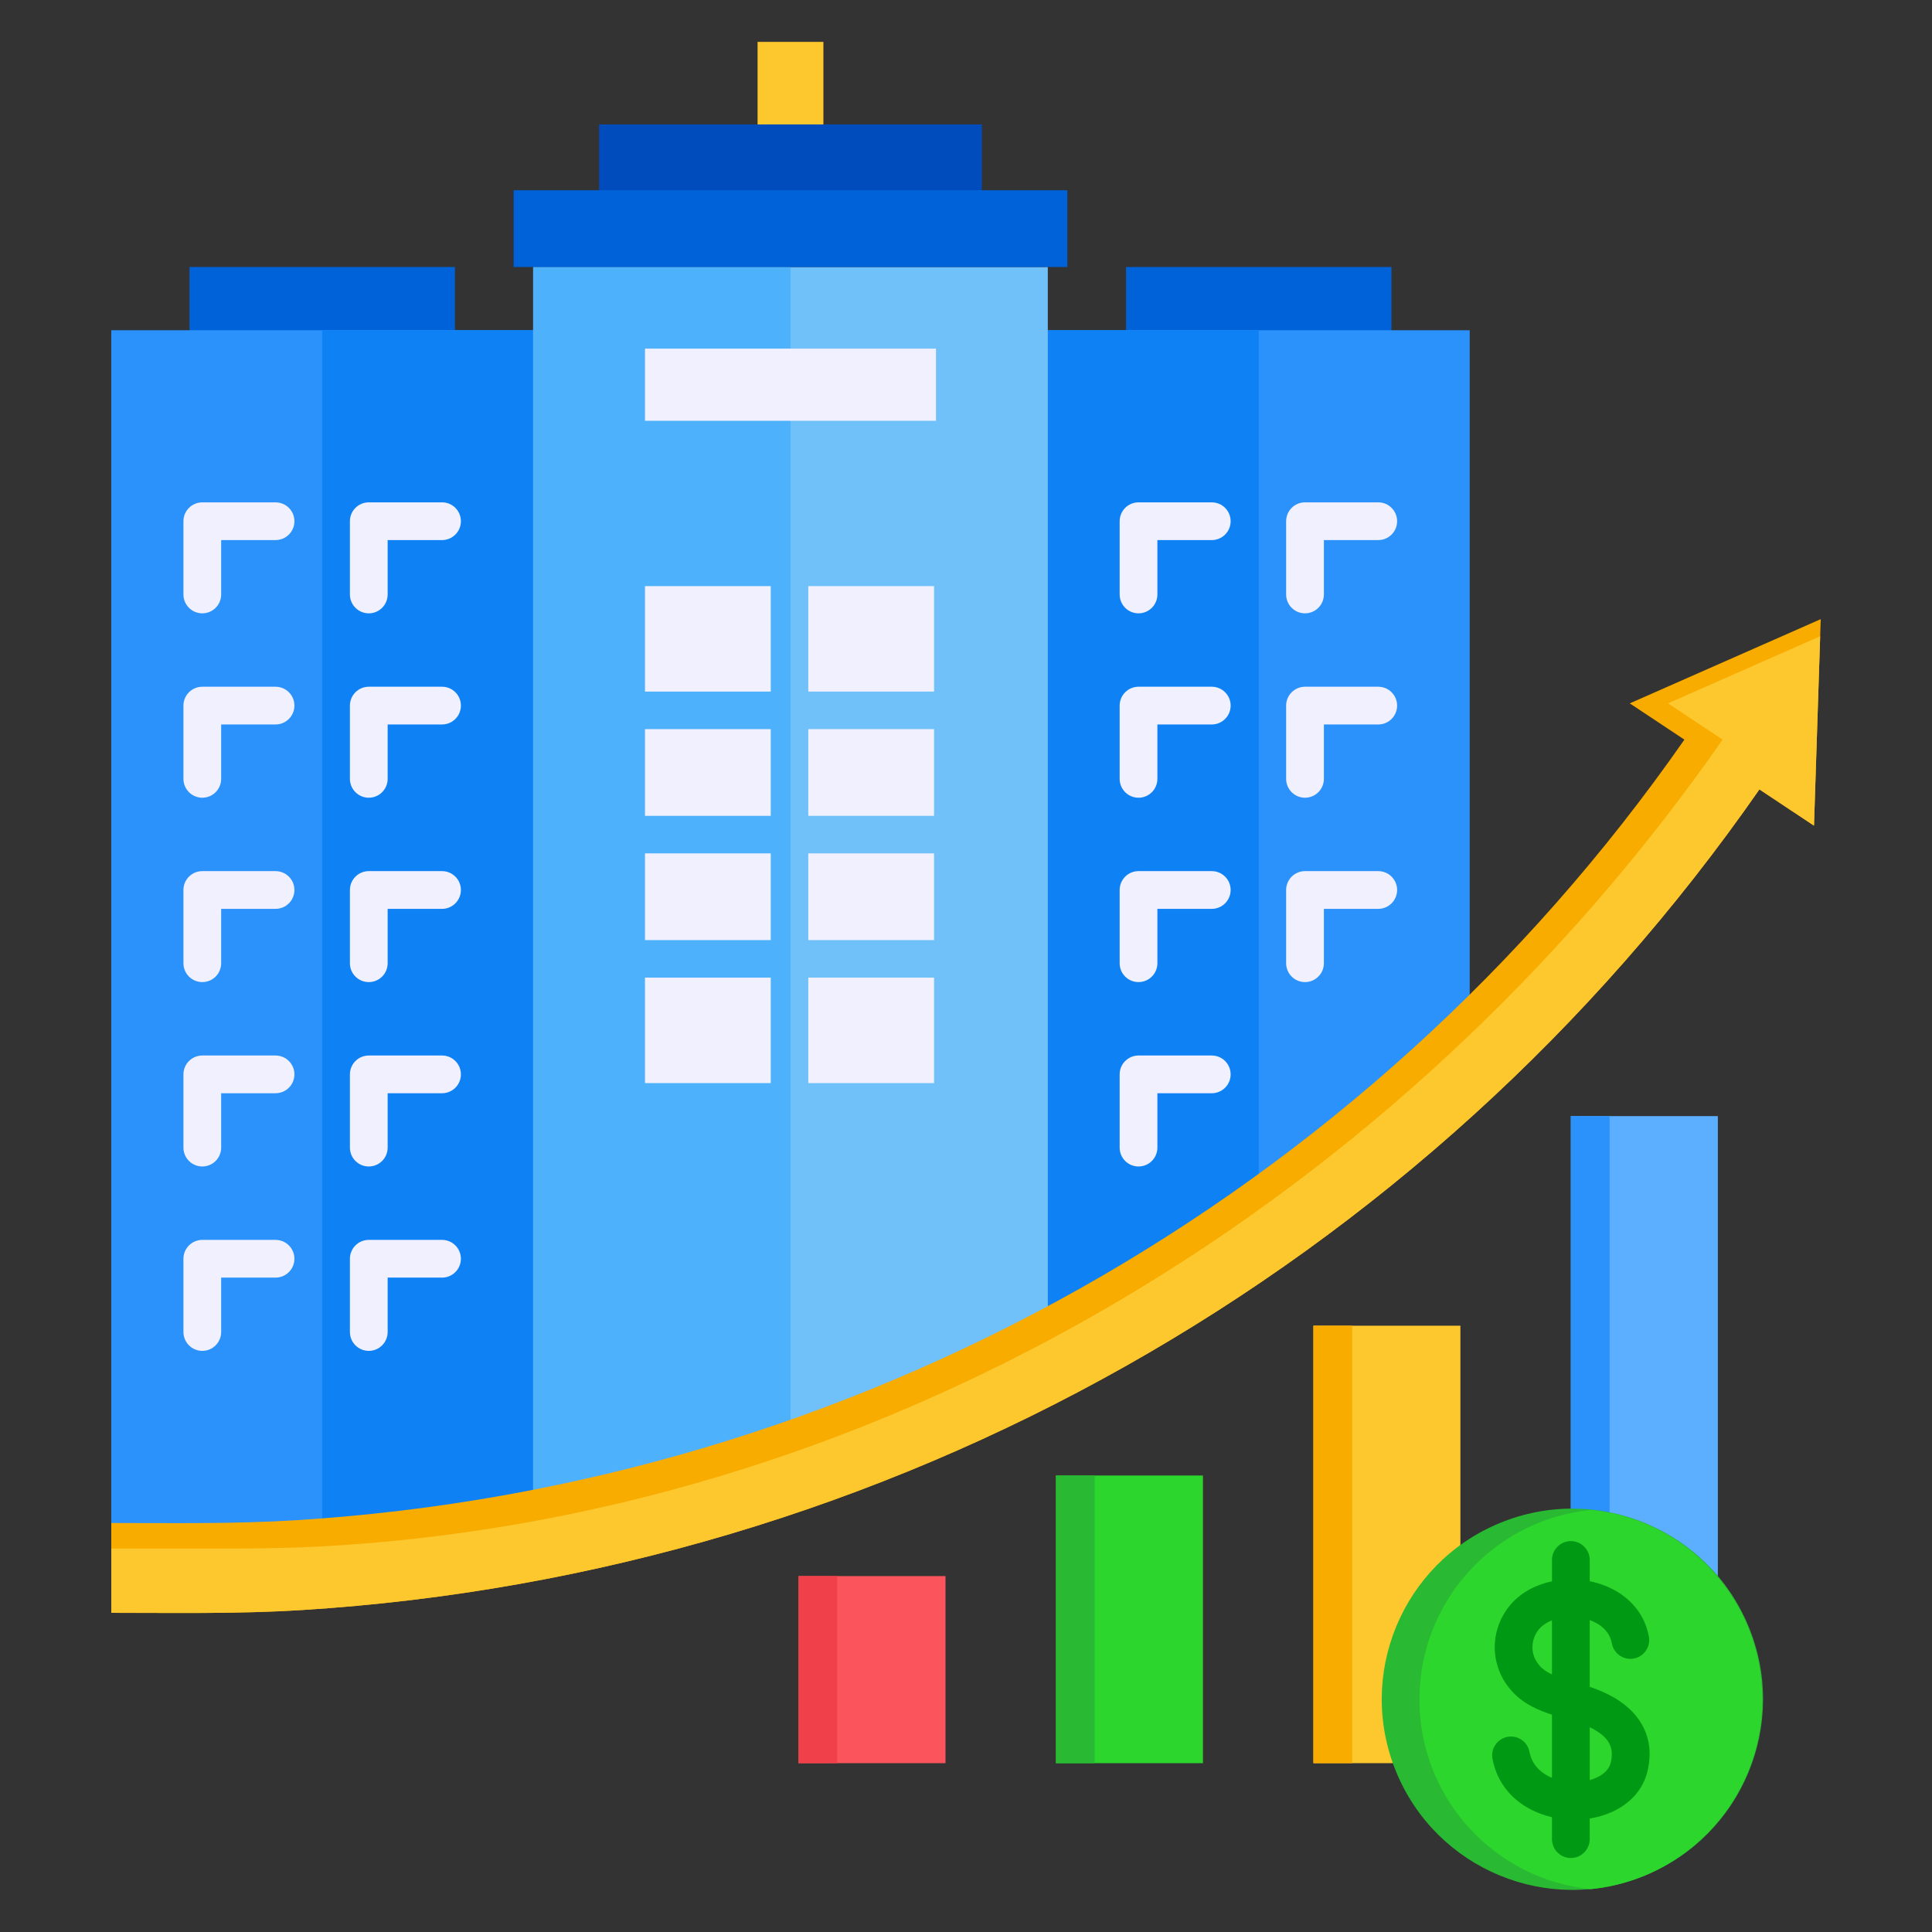
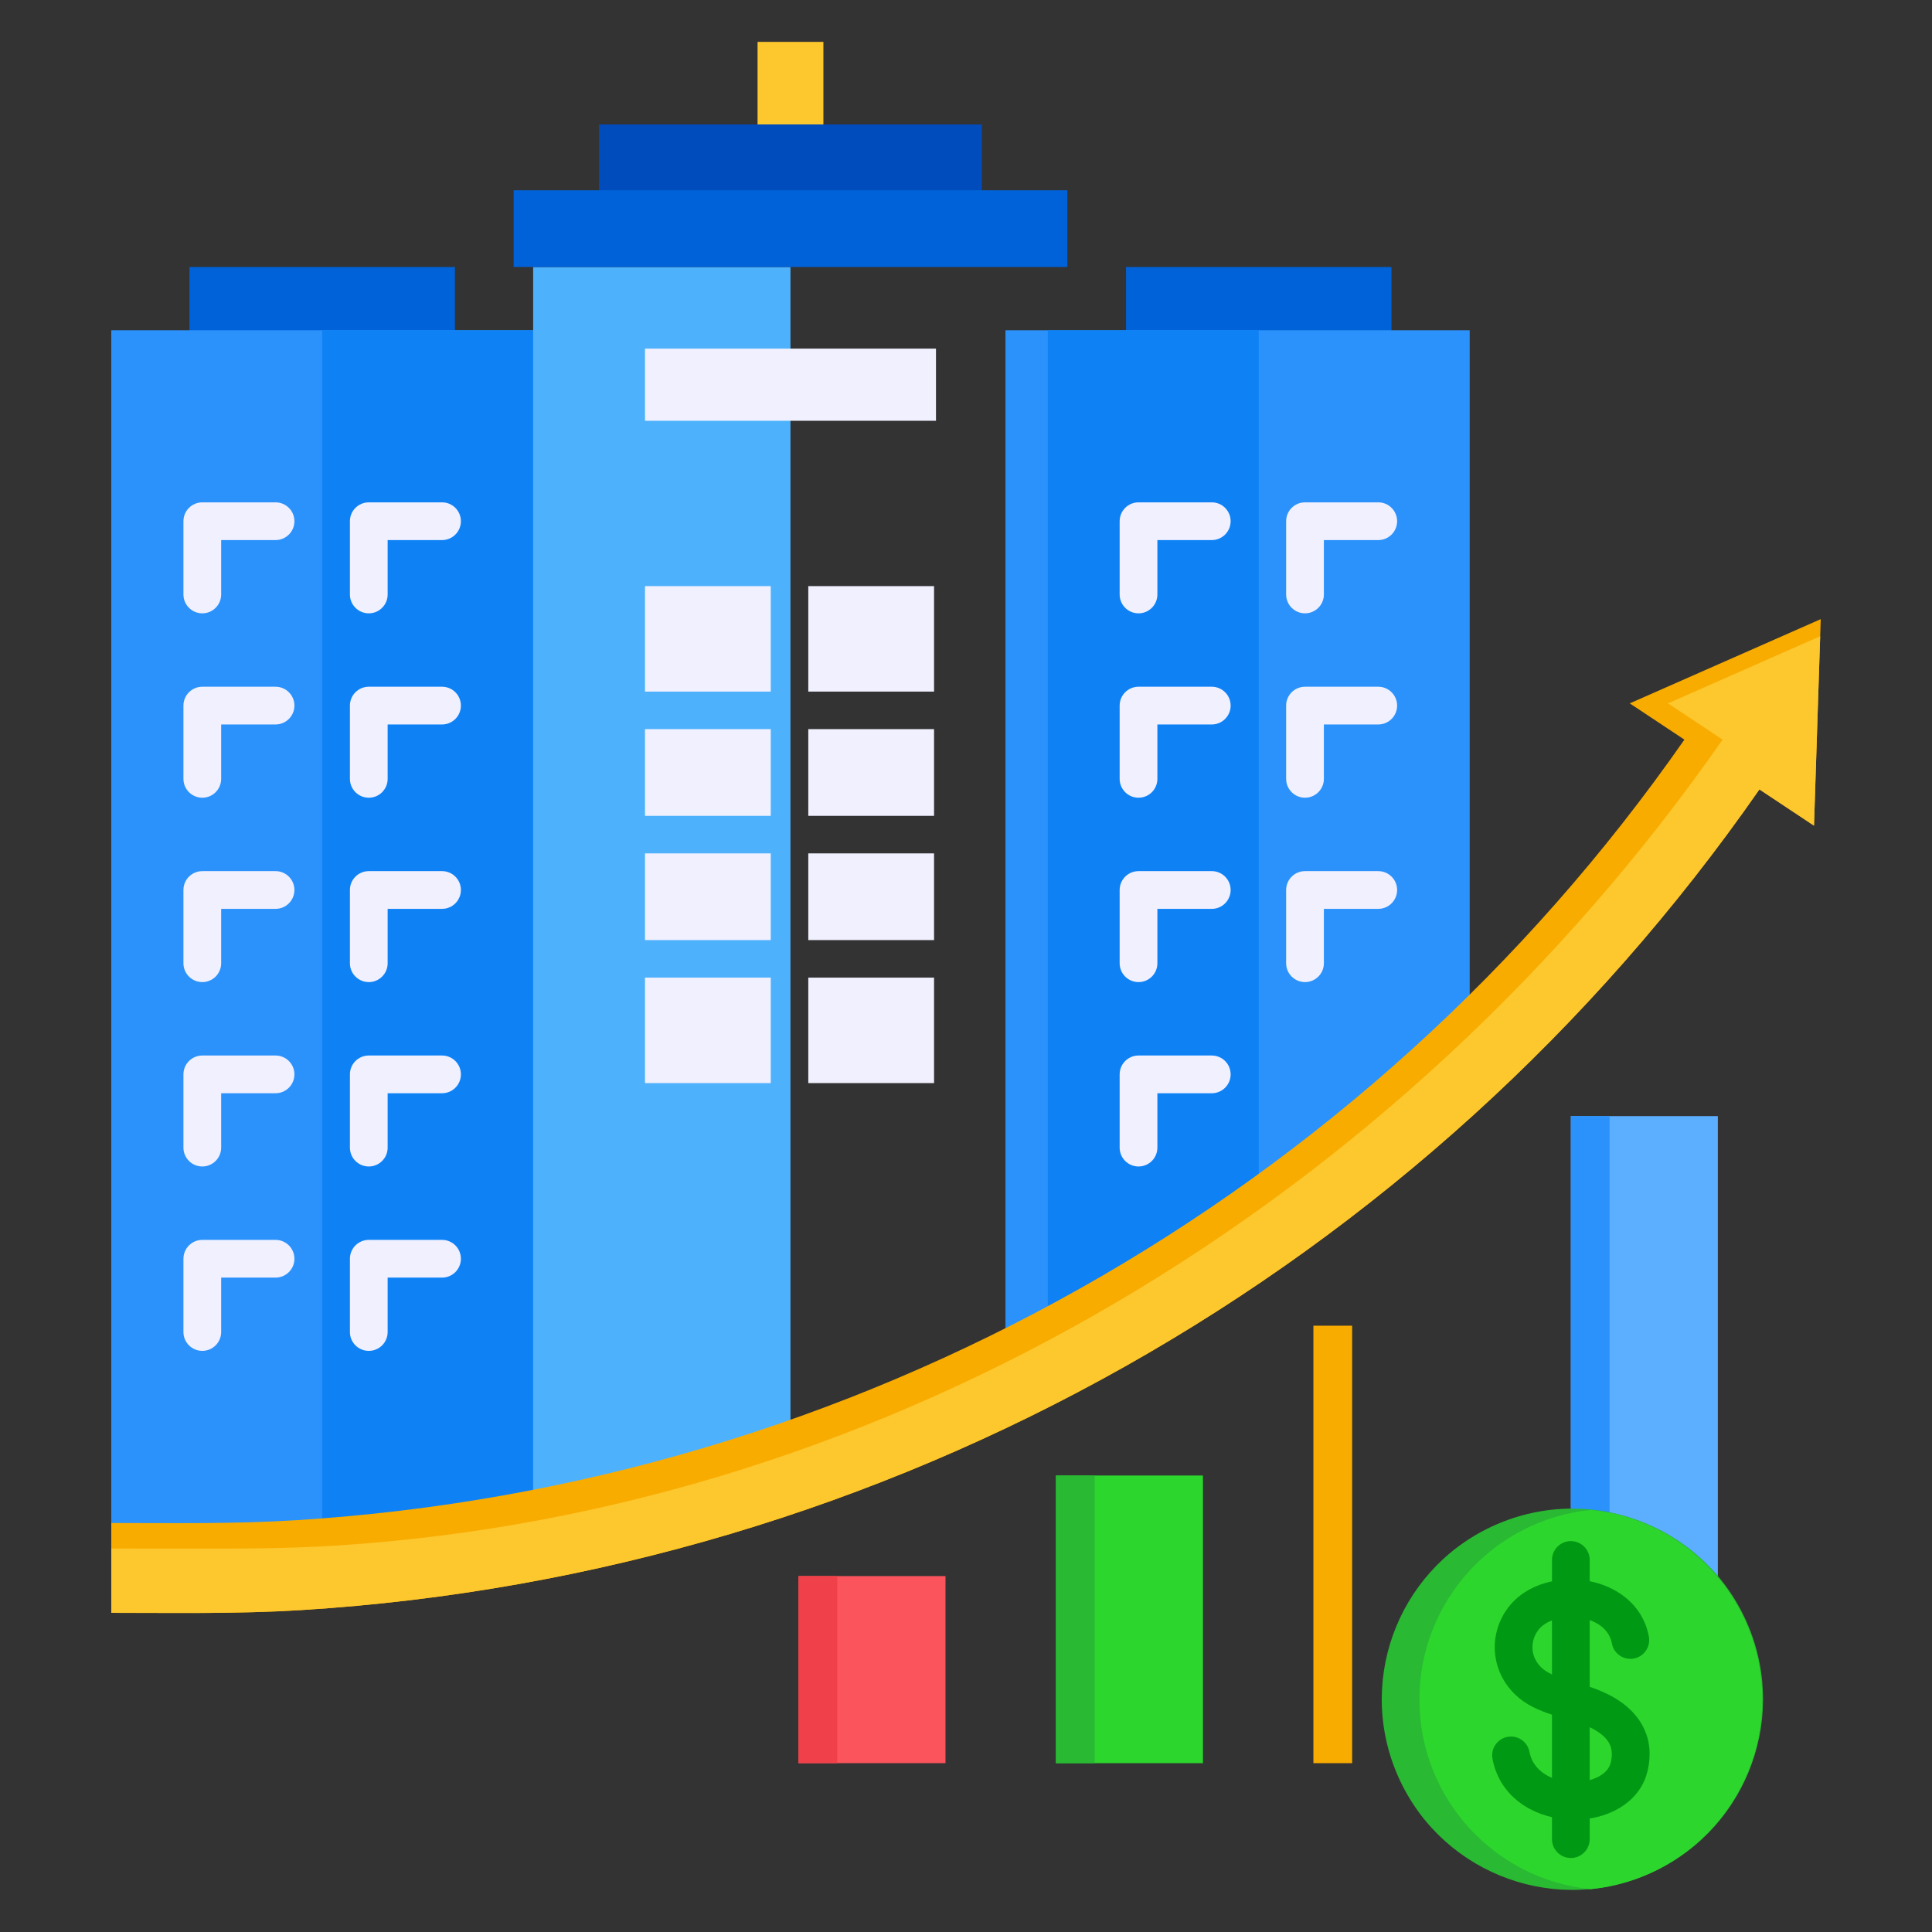
<svg xmlns="http://www.w3.org/2000/svg" fill="none" height="100%" overflow="visible" preserveAspectRatio="none" style="display: block;" viewBox="0 0 130 130" width="100%">
  <rect x="0" y="0" width="130" height="130" fill="#333333" stroke="none" />
  <g id="Frame 20">
    <g clip-path="url(#clip0_0_403)" id="fi_10112730">
      <path d="M105.699 75.1H115.59V118.64H105.699V75.1Z" fill="#5CAEFF" id="Vector" />
      <path d="M105.699 75.1H108.305V118.64H105.699V75.1Z" fill="#2A92FA" id="Vector_2" />
      <path d="M12.751 17.966H30.611V22.821H12.751V17.966Z" fill="#0062D9" id="Vector_3" />
      <path d="M7.487 22.221H38.724V102.508H7.487V22.221Z" fill="#2A92FA" id="Vector_4" />
      <path d="M21.678 22.221H35.875V102.508H21.678V22.221Z" fill="#0E82F5" id="Vector_5" />
      <path d="M75.769 17.966H93.629V22.821H75.769V17.966Z" fill="#0062D9" id="Vector_6" />
      <path clip-rule="evenodd" d="M67.655 22.221H98.893V70.083C89.687 79.187 79.134 86.749 67.655 92.528V22.221Z" fill="#2A92FA" fill-rule="evenodd" id="Vector_7" />
      <path clip-rule="evenodd" d="M70.504 22.221H84.699V82.138C80.172 85.428 75.429 88.404 70.504 91.047V22.221Z" fill="#0E82F5" fill-rule="evenodd" id="Vector_8" />
      <path d="M50.975 2.818H55.405V10.117H50.975V2.818Z" fill="#FDC72E" id="Vector_9" />
-       <path clip-rule="evenodd" d="M35.875 17.966H70.504V91.047C60.958 96.169 50.728 100.037 40.065 102.508H35.875V17.966Z" fill="#70C1F9" fill-rule="evenodd" id="Vector_10" />
      <path clip-rule="evenodd" d="M35.875 17.966H53.19V98.688C48.903 100.199 44.522 101.475 40.065 102.508H35.875V17.966Z" fill="#4EB1FC" fill-rule="evenodd" id="Vector_11" />
      <path d="M40.311 8.374H66.069V13.824H40.311V8.374Z" fill="#004CBD" id="Vector_12" />
      <path d="M43.4 23.458H62.98V28.313H43.4V23.458Z" fill="#F0F0FF" id="Vector_13" />
      <path d="M34.561 12.803H71.819V17.966H34.561V12.803Z" fill="#0062D9" id="Vector_14" />
      <path clip-rule="evenodd" d="M43.4 39.438H51.863V46.536H43.4V39.438ZM54.388 39.438H62.851V46.536H54.388V39.438ZM62.851 49.061V54.897H54.388V49.061H62.851ZM62.851 57.422V63.257H54.388V57.422H62.851ZM62.851 65.782V72.88H54.388V65.782H62.851ZM51.863 72.88H43.4V65.782H51.863V72.88ZM43.4 63.257V57.422H51.863V63.257H43.4ZM43.4 54.897V49.061H51.863V54.897H43.4Z" fill="#F0F0FF" fill-rule="evenodd" id="Vector_15" />
      <path clip-rule="evenodd" d="M81.537 33.802C82.238 33.802 82.807 34.37 82.807 35.072C82.807 35.773 82.238 36.341 81.537 36.341H77.878V40C77.878 40.701 77.31 41.27 76.609 41.27C75.908 41.27 75.339 40.701 75.339 40V35.072C75.339 34.37 75.908 33.802 76.609 33.802H81.537ZM92.74 33.802C93.441 33.802 94.009 34.37 94.009 35.072C94.009 35.773 93.441 36.341 92.74 36.341H89.081V40C89.081 40.701 88.512 41.27 87.811 41.27C87.11 41.27 86.541 40.701 86.541 40V35.072C86.541 34.37 87.11 33.802 87.811 33.802H92.74ZM81.537 46.209C82.238 46.209 82.807 46.777 82.807 47.478C82.807 48.179 82.238 48.748 81.537 48.748H77.878V52.407C77.878 53.108 77.31 53.677 76.609 53.677C75.908 53.677 75.339 53.108 75.339 52.407V47.478C75.339 46.777 75.908 46.209 76.609 46.209H81.537ZM92.74 46.209C93.441 46.209 94.009 46.777 94.009 47.478C94.009 48.179 93.441 48.748 92.74 48.748H89.081V52.407C89.081 53.108 88.512 53.677 87.811 53.677C87.11 53.677 86.541 53.108 86.541 52.407V47.478C86.541 46.777 87.11 46.209 87.811 46.209H92.74ZM81.537 58.616C82.238 58.616 82.807 59.184 82.807 59.885C82.807 60.586 82.238 61.155 81.537 61.155H77.878V64.814C77.878 65.515 77.31 66.083 76.609 66.083C75.908 66.083 75.339 65.515 75.339 64.814V59.885C75.339 59.184 75.908 58.616 76.609 58.616H81.537ZM92.74 58.616C93.441 58.616 94.009 59.184 94.009 59.885C94.009 60.586 93.441 61.155 92.74 61.155H89.081V64.814C89.081 65.515 88.512 66.083 87.811 66.083C87.11 66.083 86.541 65.515 86.541 64.814V59.885C86.541 59.184 87.11 58.616 87.811 58.616H92.74ZM81.537 71.023C82.238 71.023 82.807 71.591 82.807 72.292C82.807 72.993 82.238 73.562 81.537 73.562H77.878V77.221C77.878 77.922 77.31 78.49 76.609 78.49C75.908 78.49 75.339 77.922 75.339 77.221V72.292C75.339 71.591 75.908 71.023 76.609 71.023H81.537Z" fill="#F0F0FF" fill-rule="evenodd" id="Vector_16" />
      <path d="M71.053 99.284H80.944V118.64H71.053V99.284Z" fill="#2DD62D" id="Vector_17" />
      <path d="M53.73 106.051H63.621V118.64H53.73V106.051Z" fill="#FB545C" id="Vector_18" />
-       <path d="M88.376 89.203H98.267V118.64H88.376V89.203Z" fill="#FDC72E" id="Vector_19" />
      <g id="Group">
        <path clip-rule="evenodd" d="M19.945 102.29C57.506 99.943 91.879 80.561 113.339 49.768L109.663 47.328L122.513 41.661L122.06 55.557L118.387 53.118C95.878 85.491 59.776 105.87 20.323 108.336C16.028 108.604 11.791 108.525 7.488 108.525V102.479C11.668 102.479 15.772 102.551 19.945 102.29V102.29Z" fill="#F9AC00" fill-rule="evenodd" id="Vector_20" />
        <path clip-rule="evenodd" d="M122.475 42.811L122.06 55.557L118.387 53.118C95.878 85.491 59.776 105.87 20.322 108.336C18.016 108.48 15.726 108.524 13.434 108.533C12.312 108.53 8.617 108.525 7.488 108.525V104.199C8.496 104.202 12.072 104.204 13.076 104.2C16.225 104.208 19.35 104.202 22.516 104.004C60.077 101.657 94.45 80.561 115.909 49.768L112.234 47.328L122.475 42.811Z" fill="#FDC72E" fill-rule="evenodd" id="Vector_21" />
        <path clip-rule="evenodd" d="M29.744 83.429C30.445 83.429 31.013 83.998 31.013 84.699C31.013 85.4 30.445 85.968 29.744 85.968H26.084V89.628C26.084 90.329 25.516 90.897 24.815 90.897C24.114 90.897 23.545 90.329 23.545 89.628V84.699C23.545 83.998 24.114 83.429 24.815 83.429H29.744ZM18.541 33.802C19.242 33.802 19.811 34.37 19.811 35.072C19.811 35.773 19.242 36.341 18.541 36.341H14.882V40C14.882 40.701 14.314 41.27 13.613 41.27C12.912 41.27 12.343 40.701 12.343 40V35.072C12.343 34.37 12.912 33.802 13.613 33.802H18.541ZM29.744 33.802C30.445 33.802 31.013 34.37 31.013 35.072C31.013 35.773 30.445 36.341 29.744 36.341H26.084V40C26.084 40.701 25.516 41.27 24.815 41.27C24.114 41.27 23.545 40.701 23.545 40V35.072C23.545 34.37 24.114 33.802 24.815 33.802H29.744ZM18.541 46.209C19.242 46.209 19.811 46.777 19.811 47.478C19.811 48.179 19.242 48.748 18.541 48.748H14.882V52.407C14.882 53.108 14.314 53.677 13.613 53.677C12.912 53.677 12.343 53.108 12.343 52.407V47.478C12.343 46.777 12.912 46.209 13.613 46.209H18.541ZM29.744 46.209C30.445 46.209 31.013 46.777 31.013 47.478C31.013 48.179 30.445 48.748 29.744 48.748H26.084V52.407C26.084 53.108 25.516 53.677 24.815 53.677C24.114 53.677 23.545 53.108 23.545 52.407V47.478C23.545 46.777 24.114 46.209 24.815 46.209H29.744ZM18.541 83.429C19.242 83.429 19.811 83.998 19.811 84.699C19.811 85.4 19.242 85.968 18.541 85.968H14.882V89.628C14.882 90.329 14.314 90.897 13.613 90.897C12.912 90.897 12.343 90.329 12.343 89.628V84.699C12.343 83.998 12.912 83.429 13.613 83.429H18.541ZM18.541 58.616C19.242 58.616 19.811 59.184 19.811 59.885C19.811 60.586 19.242 61.155 18.541 61.155H14.882V64.814C14.882 65.515 14.314 66.083 13.613 66.083C12.912 66.083 12.343 65.515 12.343 64.814V59.885C12.343 59.184 12.912 58.616 13.613 58.616H18.541ZM29.744 58.616C30.445 58.616 31.013 59.184 31.013 59.885C31.013 60.586 30.445 61.155 29.744 61.155H26.084V64.814C26.084 65.515 25.516 66.083 24.815 66.083C24.114 66.083 23.545 65.515 23.545 64.814V59.885C23.545 59.184 24.114 58.616 24.815 58.616H29.744ZM18.541 71.023C19.242 71.023 19.811 71.591 19.811 72.292C19.811 72.993 19.242 73.562 18.541 73.562H14.882V77.221C14.882 77.922 14.314 78.49 13.613 78.49C12.912 78.49 12.343 77.922 12.343 77.221V72.292C12.343 71.591 12.912 71.023 13.613 71.023H18.541ZM29.744 71.023C30.445 71.023 31.013 71.591 31.013 72.292C31.013 72.993 30.445 73.562 29.744 73.562H26.084V77.221C26.084 77.922 25.516 78.49 24.815 78.49C24.114 78.49 23.545 77.922 23.545 77.221V72.292C23.545 71.591 24.114 71.023 24.815 71.023H29.744Z" fill="#F0F0FF" fill-rule="evenodd" id="Vector_22" />
      </g>
      <path d="M110.715 126.187C117.258 123.475 120.364 115.972 117.651 109.429C114.939 102.885 107.436 99.78 100.893 102.492C94.349 105.204 91.244 112.707 93.956 119.251C96.668 125.794 104.171 128.9 110.715 126.187Z" fill="#29B933" id="Vector_23" />
      <path clip-rule="evenodd" d="M107.044 101.602C113.52 102.248 118.577 107.713 118.577 114.36C118.577 121.006 113.52 126.471 107.044 127.118C100.567 126.471 95.51 121.006 95.51 114.36C95.51 107.713 100.567 102.248 107.044 101.602Z" fill="#2DD62D" fill-rule="evenodd" id="Vector_24" />
      <path clip-rule="evenodd" d="M110.95 110.127C111.076 110.814 110.621 111.473 109.933 111.6C109.246 111.726 108.586 111.27 108.46 110.583C108.37 110.096 108.108 109.713 107.751 109.434C107.525 109.257 107.259 109.117 106.968 109.015V113.503C107.023 113.521 107.077 113.539 107.13 113.558C108.4 114.001 109.548 114.68 110.26 115.694C110.917 116.627 111.19 117.774 110.856 119.179C110.551 120.462 109.649 121.379 108.481 121.913C108.012 122.127 107.5 122.278 106.968 122.363V123.751C106.968 124.452 106.4 125.021 105.699 125.021C104.998 125.021 104.429 124.452 104.429 123.751V122.274C103.907 122.154 103.4 121.969 102.933 121.718C101.695 121.051 100.728 119.938 100.426 118.348C100.297 117.66 100.75 116.999 101.438 116.87C102.125 116.741 102.787 117.194 102.915 117.882C103.057 118.629 103.527 119.16 104.133 119.486C104.229 119.538 104.328 119.584 104.429 119.626V115.377C103.547 115.089 102.679 114.716 101.978 114.048C101.12 113.23 100.672 112.208 100.591 111.174C100.507 110.091 100.834 108.997 101.523 108.116C102.227 107.214 103.281 106.644 104.43 106.405V104.967C104.43 104.266 104.998 103.698 105.699 103.698C106.4 103.698 106.969 104.266 106.969 104.967V106.396L107.026 106.408C107.856 106.581 108.649 106.925 109.309 107.44C110.132 108.083 110.738 108.978 110.95 110.127H110.95ZM104.429 109.033C104.055 109.178 103.736 109.392 103.517 109.673C103.223 110.048 103.084 110.518 103.12 110.985C103.154 111.42 103.349 111.856 103.723 112.213C103.908 112.389 104.151 112.538 104.429 112.668V109.033ZM106.968 119.779C107.13 119.734 107.285 119.678 107.43 119.612C107.914 119.391 108.279 119.046 108.386 118.594C108.533 117.977 108.437 117.506 108.188 117.151C107.923 116.776 107.49 116.469 106.969 116.221V119.779L106.968 119.779Z" fill="#009914" fill-rule="evenodd" id="Vector_25" />
      <path d="M88.376 89.203H90.982V118.64H88.376V89.203Z" fill="#F9AC00" id="Vector_26" />
      <path d="M71.053 99.284H73.659V118.64H71.053V99.284Z" fill="#29B933" id="Vector_27" />
      <path d="M53.73 106.051H56.336V118.64H53.73V106.051Z" fill="#F0414A" id="Vector_28" />
    </g>
  </g>
  <defs>
    <clipPath id="clip0_0_403">
      <rect fill="white" height="130" width="130" />
    </clipPath>
  </defs>
</svg>